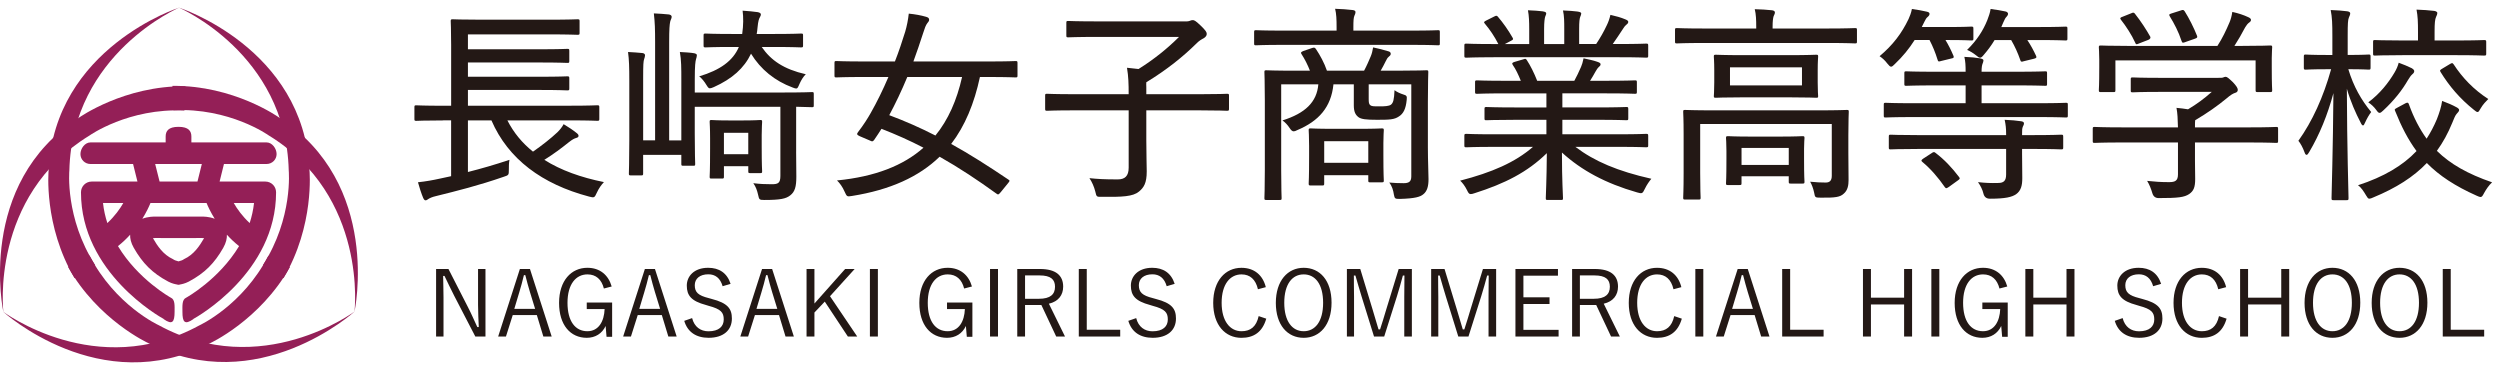
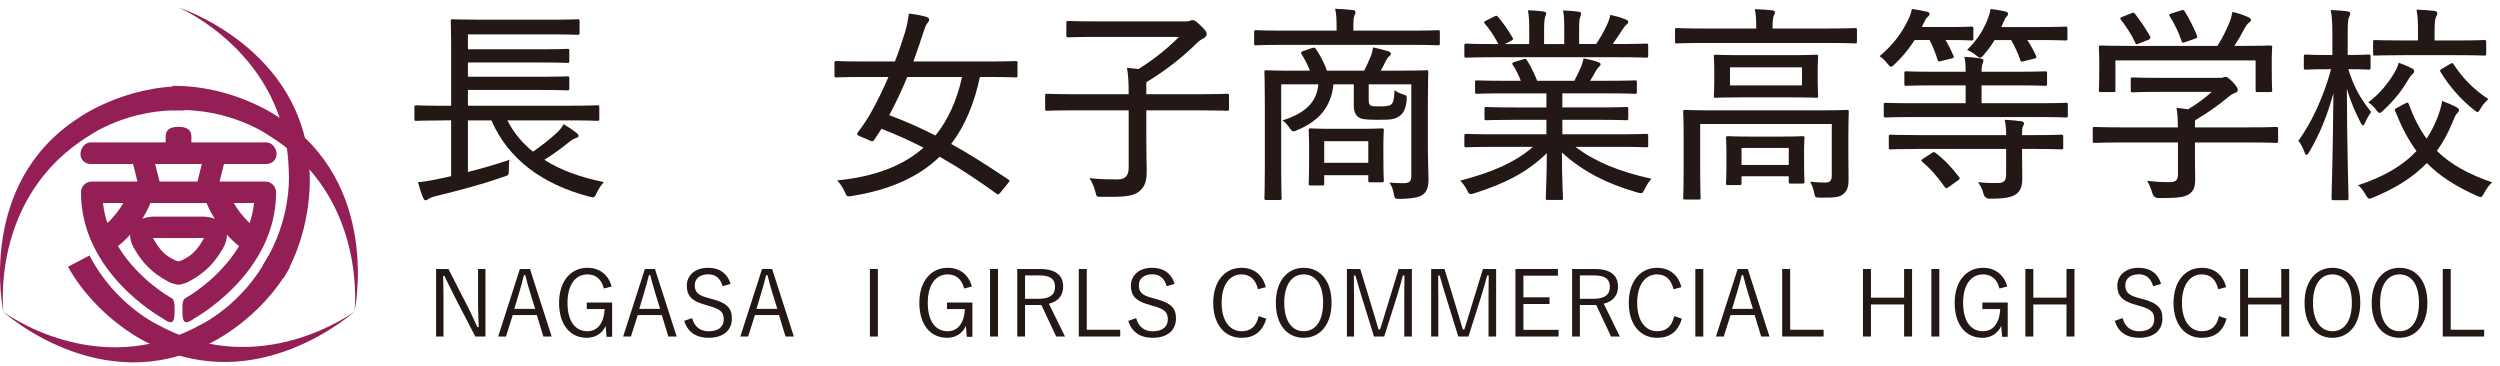
<svg xmlns="http://www.w3.org/2000/svg" id="_レイヤー_1" data-name="レイヤー 1" version="1.1" viewBox="0 0 327.177 47.93">
  <defs>
    <style> .cls-1 { fill: #941f57; } .cls-1, .cls-2 { stroke-width: 0px; } .cls-2 { fill: #231815; } </style>
  </defs>
  <g>
    <g>
-       <path class="cls-1" d="M23.476.986S7.113,6.229,6.363,22.308c0,0-.692,7.193,3.396,14.1l2.694-1.71c-3.973-6.183-3.376-12.391-3.376-12.391C9.45,6.975,23.476.986,23.476.986" />
      <path class="cls-1" d="M23.385.986s16.369,5.244,17.118,21.323c0,0,.692,7.193-3.402,14.1l-2.692-1.71c3.978-6.183,3.378-12.391,3.378-12.391C37.414,6.975,23.385.986,23.385.986" />
    </g>
    <g>
      <path class="cls-1" d="M.399,40.785s12.72,11.563,27.029,4.165c0,0,6.577-3,10.512-9.993l-2.821-1.484c-3.373,6.538-9.052,9.122-9.052,9.122-13.47,7.351-25.668-1.81-25.668-1.81" />
      <path class="cls-1" d="M.446,40.867S-3.199,24.079,10.353,15.387c0,0,5.891-4.194,13.914-4.1l-.129,3.179c-7.344-.348-12.426,3.269-12.426,3.269C-1.382,25.735.446,40.867.446,40.867" />
    </g>
    <g>
      <path class="cls-1" d="M46.388,40.824s3.649-16.788-9.914-25.477c0,0-5.878-4.197-13.907-4.108l.124,3.186c7.353-.351,12.432,3.269,12.432,3.269,13.097,7.993,11.265,23.129,11.265,23.129" />
      <path class="cls-1" d="M46.435,40.745s-12.72,11.556-27.025,4.158c0,0-6.584-3-10.516-9.993l2.821-1.48c3.369,6.541,9.05,9.125,9.05,9.125,13.469,7.348,25.67-1.81,25.67-1.81" />
    </g>
    <path class="cls-1" d="M34.725,23.76h-5.986l.57-2.298h5.581c.722,0,1.308-.581,1.308-1.297,0-.728-.586-1.527-1.308-1.527h-9.844v-.771c0-.706-.355-1.269-1.686-1.269s-1.681.563-1.681,1.269v.771h-9.846c-.72,0-1.306.799-1.306,1.527,0,.717.586,1.297,1.306,1.297h5.582l.572,2.298h-5.989c-.774,0-1.401.627-1.401,1.408,0,10.513,10.358,16.323,10.824,16.573v.025c1.147.796,1.423.376,1.427-.95,0-.785.079-1.617-.491-1.86,0,0-4.276-2.355-6.917-6.746.602-.48,1.129-.982,1.591-1.495-.021.48.1,1.054.48,1.724,1.147,2.004,2.409,3.297,4.505,4.412.513.273.978.355,1.244.398v.025c.016,0,.057-.007.1-.011.048.004.082.011.104.011v-.025c.262-.043.728-.125,1.244-.398,2.097-1.115,3.362-2.409,4.505-4.412.38-.67.502-1.244.48-1.724.462.513.989,1.014,1.597,1.495-2.647,4.391-6.923,6.746-6.923,6.746-.57.244-.491,1.075-.491,1.86,0,1.326.28,1.746,1.427.95v-.025c.462-.251,10.828-6.061,10.828-16.573,0-.781-.627-1.408-1.405-1.408ZM14.048,29.193c-.269-.828-.466-1.706-.568-2.624h2.658c-.441.771-1.115,1.717-2.09,2.624ZM23.292,21.462h3.122l-.57,2.298h-4.96l-.577-2.298h2.986ZM24.082,33.914c-.195.14-.328.186-.722.294-.391-.108-.523-.154-.724-.294-1.288-.595-2.032-1.724-2.62-2.746.097-.011.194-.018.279-.018.043.007,2.267.007,2.959.007h.213c.692,0,2.914,0,2.96-.007.083,0,.183.007.282.018-.593,1.021-1.335,2.151-2.627,2.746ZM26.378,28.348h-6.03c-.192-.007-.964-.014-1.722.283.518-.828.86-1.556,1.065-2.061h7.342c.206.505.55,1.233,1.066,2.061-.756-.297-1.53-.29-1.72-.283ZM32.675,29.193c-.971-.907-1.645-1.853-2.082-2.624h2.652c-.102.918-.301,1.796-.57,2.624Z" />
  </g>
  <g>
    <path class="cls-2" d="M57.999,15.76c-2.5,0-3.379.056-3.516.056-.22,0-.248-.027-.248-.247v-1.538c0-.22.028-.248.248-.248.137,0,1.016.056,3.516.056h1.043v-7.966c0-2.06-.055-2.938-.055-3.104,0-.22.027-.247.274-.247.11,0,1.099.055,3.791.055h8.733c2.72,0,3.626-.055,3.791-.055.247,0,.274.027.274.247v1.538c0,.22-.027.247-.274.247-.165,0-1.071-.055-3.791-.055h-10.547v1.95h9.394c2.609,0,3.461-.055,3.626-.055.22,0,.247.027.247.274v1.318c0,.22-.027.247-.247.247-.165,0-1.017-.055-3.626-.055h-9.394v1.867h9.394c2.609,0,3.434-.055,3.599-.055.247,0,.274.027.274.274v1.318c0,.22-.027.248-.274.248-.165,0-.989-.056-3.599-.056h-9.394v2.061h13.403c2.527,0,3.352-.056,3.516-.056.247,0,.275.028.275.248v1.538c0,.22-.028.247-.275.247-.164,0-.988-.056-3.516-.056h-8.239c.824,1.621,1.95,2.967,3.351,4.093,1.181-.824,2.308-1.703,3.214-2.555.302-.302.576-.631.796-1.043.715.439,1.182.741,1.73,1.181.165.138.22.22.22.357,0,.137-.109.22-.329.274-.247.082-.439.165-.935.549-.961.77-1.977,1.538-3.213,2.308,2.17,1.373,4.807,2.307,7.8,2.911-.329.357-.659.797-.934,1.401-.302.687-.356.659-1.017.494-6.124-1.621-10.574-4.889-12.771-9.971h-3.076v6.757c1.73-.439,3.461-.934,5.438-1.593-.082.412-.082.879-.082,1.318,0,.687-.027.687-.687.906-3.241,1.126-6.098,1.84-8.872,2.527-.494.109-.823.274-.988.384-.11.083-.22.165-.357.165-.109,0-.192-.082-.302-.302-.247-.577-.522-1.456-.687-2.061,1.016-.109,1.95-.274,2.938-.494l1.4-.302v-7.307h-1.043Z" />
-     <path class="cls-2" d="M104.19,19.853c0,1.264.027,2.444.027,3.269,0,1.318-.192,1.978-.797,2.444-.549.439-1.29.604-3.378.604-.687,0-.687-.055-.824-.659-.137-.604-.302-1.071-.632-1.538.852.109,1.565.137,2.39.137.852,0,1.154-.137,1.154-1.099v-9.036h-11.207v3.488c0,2.637.056,3.818.056,3.982,0,.22-.027.247-.22.247h-1.346c-.22,0-.248-.027-.248-.247v-1.181h-4.998v2.444c0,.22-.027.247-.275.247h-1.318c-.247,0-.274-.027-.274-.247,0-.165.056-1.456.056-4.284v-7.828c0-1.868-.028-2.747-.165-3.79.549.027,1.4.082,1.895.137.247.027.33.192.33.275,0,.164-.055.329-.11.494-.109.302-.137.687-.137,2.637v8.02h1.565V5.57c0-1.785-.027-2.609-.165-3.817.659.027,1.429.082,1.95.137.22.027.385.138.385.303,0,.22-.138.384-.192.632-.082.356-.138.961-.138,2.719v12.826h1.593v-7.8c0-1.703,0-2.691-.191-3.763.631.027,1.455.082,1.895.164.22.056.33.138.33.248,0,.191-.055.329-.11.521-.082.302-.165.769-.165,2.664v1.703h11.591c2.692,0,3.599-.055,3.763-.055.192,0,.22.027.22.274v1.455c0,.22-.027.248-.22.248-.137,0-.687-.028-2.087-.056v5.878ZM95.757,6.147c-2.472,0-3.268.055-3.405.055-.247,0-.274-.027-.274-.247v-1.318c0-.22.027-.247.274-.247.138,0,.934.055,3.405.055h1.374c.165-1.126.165-2.197.055-3.049.797.055,1.4.11,1.978.192.247.055.412.138.412.302,0,.083-.027.192-.11.33-.137.22-.247.521-.329,1.4-.027.303-.055.577-.11.824h2.362c2.472,0,3.296-.055,3.434-.055.247,0,.274.027.274.22v1.346c0,.22-.027.247-.274.247-.138,0-.962-.055-3.434-.055h-1.703c1.209,1.758,2.885,2.911,5.769,3.57-.303.274-.604.769-.824,1.264-.192.439-.247.604-.439.604-.11,0-.247-.055-.467-.137-2.308-.852-4.175-2.362-5.438-4.422-.906,1.895-2.472,3.296-4.861,4.367-.247.109-.412.164-.521.164-.165,0-.248-.109-.439-.412-.275-.467-.632-.906-.962-1.153,2.747-.824,4.422-2.032,5.191-3.845h-.935ZM93.12,23.368c-.219,0-.247-.027-.247-.247,0-.165.056-.659.056-3.653v-1.4c0-1.373-.056-1.923-.056-2.115,0-.22.028-.247.247-.247.138,0,.632.055,2.197.055h2.006c1.538,0,2.005-.055,2.17-.055.219,0,.247.027.247.247,0,.165-.056.715-.056,1.73v1.511c0,2.555.056,3.049.056,3.214,0,.22-.028.247-.247.247h-1.318c-.221,0-.248-.027-.248-.247v-.659h-3.186v1.373c0,.22-.027.247-.274.247h-1.347ZM94.741,20.183h3.186v-2.802h-3.186v2.802Z" />
    <path class="cls-2" d="M130.962,25.153c-.275.33-.33.357-.55.192-2.39-1.73-4.861-3.378-7.443-4.834-2.691,2.609-6.454,4.34-11.48,5.136-.659.11-.659.083-.961-.576-.247-.577-.632-1.126-.989-1.456,4.999-.494,8.68-1.95,11.316-4.284-1.785-.935-3.653-1.758-5.493-2.473-.303.468-.632.989-.962,1.456-.191.247-.274.22-.549.082l-1.346-.576c-.357-.165-.412-.274-.22-.522.741-.961,1.291-1.84,1.675-2.526.797-1.4,1.594-3.021,2.308-4.696h-3.269c-2.527,0-3.378.055-3.543.055-.22,0-.247-.027-.247-.247v-1.621c0-.247.027-.274.247-.274.165,0,1.016.055,3.543.055h4.12c.521-1.318.961-2.664,1.346-3.899.22-.742.385-1.594.467-2.362.824.082,1.593.22,2.252.412.303.082.412.192.412.384,0,.165-.082.275-.247.468-.192.247-.33.631-.521,1.235-.412,1.291-.852,2.555-1.291,3.763h9.832c2.527,0,3.379-.055,3.544-.055.22,0,.247.027.247.274v1.621c0,.22-.027.247-.247.247-.165,0-1.017-.055-3.544-.055h-1.126c-.741,3.46-1.95,6.399-3.763,8.761,2.444,1.347,4.889,2.912,7.498,4.67.192.137.192.164-.055.467l-.961,1.181ZM118.739,10.075c-.741,1.785-1.538,3.46-2.362,4.998,2.061.77,4.065,1.648,6.043,2.664,1.675-2.06,2.802-4.614,3.488-7.662h-7.169Z" />
    <path class="cls-2" d="M140.596,14.441c-2.555,0-3.406.056-3.571.056-.22,0-.247-.027-.247-.275v-1.702c0-.22.027-.247.247-.247.165,0,1.017.055,3.571.055h7.113c0-1.373-.027-2.308-.22-3.461.549.055,1.017.11,1.511.165,2.06-1.291,3.817-2.72,5.301-4.202h-10.657c-2.746,0-3.68.055-3.845.055-.22,0-.247-.027-.247-.247v-1.648c0-.22.027-.247.247-.247.165,0,1.099.055,3.845.055h11.674c.22,0,.439-.082.494-.109s.137-.055.302-.055.357.082.962.659c.714.687.852.906.852,1.153,0,.22-.165.412-.385.549-.303.165-.632.33-1.071.797-1.593,1.565-3.735,3.323-6.454,4.972-.028.192,0,.384,0,.659v.906h7.003c2.527,0,3.406-.055,3.544-.055.247,0,.274.027.274.247v1.702c0,.248-.027.275-.274.275-.138,0-1.017-.056-3.544-.056h-7.003v3.928c0,2.005.055,3.214.055,4.065,0,1.538-.385,2.114-1.017,2.637-.796.659-2.17.714-4.861.687-.687,0-.687.027-.852-.687-.165-.659-.439-1.264-.769-1.758,1.016.109,1.895.165,3.707.165.935,0,1.429-.439,1.429-1.538v-7.499h-7.113Z" />
    <path class="cls-2" d="M167.863,5.872c-2.5,0-3.352.056-3.488.056-.22,0-.247-.027-.247-.247v-1.456c0-.247.027-.274.247-.274.137,0,.988.055,3.488.055h7.058v-.439c0-1.044-.027-1.73-.192-2.417.824.027,1.62.082,2.308.165.219.027.356.109.356.247,0,.192-.055.302-.138.494-.109.247-.137.632-.137,1.511v.439h7.58c2.527,0,3.352-.055,3.516-.055.192,0,.22.027.22.274v1.456c0,.22-.027.247-.22.247-.164,0-.988-.056-3.516-.056h-16.835ZM186.868,19.331c0,1.758.083,3.24.083,4.119,0,.907-.165,1.566-.687,1.978-.385.33-1.071.55-3.049.604-.659,0-.688-.027-.797-.576-.082-.522-.22-1.071-.604-1.566.714.056,1.099.083,1.868.083.687,0,1.016-.192,1.016-.879v-12.058h-5.575v1.923c0,.412.027.659.192.796.192.165.439.165,1.208.165.715,0,1.236-.027,1.511-.22.303-.247.412-.632.467-1.896.33.248.77.439,1.127.55.467.138.521.22.467.714-.11,1.182-.439,1.812-1.017,2.17-.604.412-1.208.439-2.856.439-1.456,0-2.06-.082-2.417-.329-.412-.303-.632-.715-.632-1.566v-2.746h-2.664c-.302,2.994-1.923,4.807-4.725,5.987-.218.11-.356.165-.466.165-.191,0-.329-.11-.549-.439-.247-.385-.604-.77-.934-.989,2.965-.934,4.503-2.389,4.696-4.724h-4.861v11.288c0,2.39.055,3.461.055,3.599,0,.22-.027.247-.247.247h-1.758c-.22,0-.247-.027-.247-.247,0-.165.055-1.154.055-3.653v-9.118c0-2.473-.055-3.516-.055-3.708,0-.22.027-.247.247-.247.165,0,1.099.055,3.817.055h1.895c-.302-.77-.659-1.483-1.099-2.17-.138-.192-.082-.274.247-.412l1.126-.385c.33-.109.385-.055.55.192.494.742,1.043,1.73,1.4,2.774h4.861c.357-.659.632-1.318.879-1.896.138-.329.22-.659.303-1.153.687.138,1.4.329,2.032.521.192.056.274.165.274.33s-.137.274-.274.385c-.165.137-.247.302-.385.576-.192.412-.439.852-.659,1.236h2.197c2.691,0,3.626-.055,3.79-.055.22,0,.247.027.247.247,0,.164-.055,1.373-.055,3.899v5.988ZM171.542,24.274c-.247,0-.274-.027-.274-.274,0-.138.056-.659.056-3.57v-1.346c0-1.318-.056-1.868-.056-2.033,0-.22.027-.247.274-.247.138,0,.824.055,2.912.055h3.488c2.087,0,2.746-.055,2.884-.055.247,0,.274.027.274.247,0,.138-.055.659-.055,1.676v1.483c0,2.746.055,3.24.055,3.405,0,.22-.027.247-.274.247h-1.511c-.22,0-.247-.027-.247-.247v-.687h-5.769v1.071c0,.247-.027.274-.247.274h-1.511ZM173.3,21.309h5.769v-2.829h-5.769v2.829Z" />
    <path class="cls-2" d="M195.458,19.221c-2.554,0-3.405.055-3.543.055-.247,0-.274-.027-.274-.247v-1.235c0-.247.027-.275.274-.275.138,0,.989.056,3.543.056h6.922v-1.896h-4.01c-2.747,0-3.708.055-3.846.055-.22,0-.247-.027-.247-.247v-1.208c0-.247.027-.275.247-.275.138,0,1.099.056,3.846.056h4.01v-1.841h-5.328c-2.692,0-3.599.056-3.735.056-.247,0-.275-.028-.275-.248v-1.263c0-.22.028-.247.275-.247.137,0,1.043.055,3.735.055h1.978c-.33-.824-.659-1.511-1.044-2.061-.138-.22-.11-.302.22-.411l1.126-.33c.302-.109.357-.109.494.11.467.714.934,1.647,1.346,2.691h4.861c.303-.55.55-1.071.879-1.812.138-.33.221-.604.33-1.127.659.138,1.291.275,1.758.439.33.11.467.192.467.33,0,.165-.082.247-.22.357-.165.137-.329.411-.439.604-.22.412-.439.77-.714,1.209h2.115c2.719,0,3.598-.055,3.763-.055.22,0,.247.027.247.247v1.263c0,.22-.027.248-.247.248-.165,0-1.044-.056-3.763-.056h-5.741v1.841h4.532c2.746,0,3.681-.056,3.846-.056.219,0,.247.028.247.275v1.208c0,.22-.028.247-.247.247-.165,0-1.1-.055-3.846-.055h-4.532v1.896h7.416c2.555,0,3.378-.056,3.543-.056.247,0,.274.028.274.275v1.235c0,.22-.027.247-.274.247-.165,0-.988-.055-3.543-.055h-5.713c2.499,1.896,5.548,3.187,9.942,4.175-.274.33-.604.797-.852,1.318-.302.632-.356.659-1.016.467-4.12-1.181-7.278-2.884-9.833-5.218,0,3.763.138,5.493.138,5.96,0,.22-.027.247-.247.247h-1.758c-.22,0-.247-.027-.247-.247,0-.467.109-2.115.137-5.878-2.555,2.499-5.493,3.982-9.476,5.246-.22.082-.385.109-.494.109-.192,0-.303-.137-.467-.494-.275-.549-.577-.961-.907-1.264,4.147-1.071,7.196-2.39,9.531-4.422h-5.164ZM195.458,7.493c-2.554,0-3.405.055-3.543.055-.247,0-.274-.027-.274-.247v-1.318c0-.247.027-.274.274-.274.138,0,.989.055,3.543.055h.632c-.521-1.017-1.071-1.84-1.785-2.691-.138-.138-.109-.247.192-.385l1.099-.55c.22-.109.302-.109.439.056.659.769,1.346,1.73,1.923,2.746.109.192.082.247-.192.385l-.824.439h3.187v-1.95c0-.988-.027-1.73-.165-2.472.687.027,1.538.082,1.896.137.384.056.494.138.494.275,0,.137-.083.274-.138.439-.055.192-.138.632-.138,1.62v1.95h2.637v-1.923c0-.988,0-1.73-.164-2.472.687.027,1.511.082,1.867.138.412.055.522.137.522.274,0,.109-.083.302-.138.439-.082.22-.138.604-.138,1.593v1.95h2.226c.549-.824.988-1.593,1.4-2.472.192-.385.357-.852.467-1.346.741.164,1.4.356,1.923.576.22.083.412.192.412.33,0,.192-.11.274-.275.412-.192.164-.302.329-.439.549-.411.632-.851,1.291-1.318,1.95h.824c2.555,0,3.378-.055,3.543-.055.247,0,.274.027.274.274v1.318c0,.22-.027.247-.274.247-.165,0-.988-.055-3.543-.055h-16.425Z" />
    <path class="cls-2" d="M223.027,5.625c-2.555,0-3.406.056-3.57.056-.22,0-.247-.028-.247-.248v-1.51c0-.22.027-.248.247-.248.164,0,1.016.056,3.57.056h6.812v-.192c0-.934-.027-1.676-.192-2.335.797.027,1.565.055,2.252.138.247.027.385.137.385.274,0,.192-.082.302-.165.494-.082.247-.137.659-.137,1.429v.192h7.223c2.555,0,3.406-.056,3.571-.056.22,0,.247.028.247.248v1.51c0,.22-.027.248-.247.248-.165,0-1.017-.056-3.571-.056h-16.177ZM241.896,20.018c0,1.4.027,2.554.027,3.543,0,.687-.11,1.346-.632,1.785-.467.439-1.071.55-3.049.521-.687,0-.714-.027-.824-.659-.109-.521-.302-1.043-.521-1.428.824.082,1.4.109,2.032.109.495,0,.797-.22.797-.879v-6.783h-17.222v6.399c0,2.17.056,3.104.056,3.24,0,.22-.027.248-.247.248h-1.785c-.221,0-.248-.028-.248-.248,0-.164.056-.961.056-3.213v-5.108c0-2.006-.056-2.747-.056-2.912,0-.22.027-.247.248-.247.191,0,1.098.055,3.79.055h13.567c2.72,0,3.626-.055,3.818-.055.22,0,.247.027.247.247,0,.165-.055,1.044-.055,3.104v2.28ZM234.151,7.219c2.499,0,3.378-.056,3.543-.056.22,0,.247.027.247.247,0,.192-.056.577-.056,1.786v1.593c0,1.208.056,1.62.056,1.785,0,.192-.027.22-.247.22-.165,0-1.044-.055-3.543-.055h-6.07c-2.5,0-3.379.055-3.516.055-.247,0-.274-.027-.274-.22,0-.165.055-.577.055-1.785v-1.593c0-1.209-.055-1.594-.055-1.786,0-.22.027-.247.274-.247.137,0,1.016.056,3.516.056h6.07ZM226.158,24.22c-.247,0-.274-.027-.274-.247,0-.165.055-.577.055-3.131v-1.099c0-1.044-.055-1.538-.055-1.676,0-.22.027-.247.274-.247.165,0,.852.055,2.938.055h3.873c2.061,0,2.747-.055,2.911-.055.247,0,.275.027.275.247,0,.138-.056.604-.056,1.4v1.291c0,2.472.056,2.884.056,3.021,0,.22-.028.247-.275.247h-1.511c-.247,0-.274-.027-.274-.247v-.714h-6.18v.906c0,.22-.027.247-.274.247h-1.483ZM235.826,8.812h-9.421v2.362h9.421v-2.362ZM227.916,21.583h6.18v-2.225h-6.18v2.225Z" />
    <path class="cls-2" d="M250.568,5.241c-.714,1.126-1.565,2.169-2.581,3.131-.221.22-.357.356-.495.356-.137,0-.274-.137-.494-.411-.357-.468-.687-.742-1.017-.962,1.73-1.455,2.885-2.966,3.791-4.861.137-.302.356-.824.439-1.318.631.082,1.4.22,1.978.357.22.055.329.137.329.274,0,.165-.082.274-.247.412-.165.137-.274.302-.439.659l-.329.659h3.487c2.143,0,2.829-.055,2.994-.055.247,0,.274.027.274.274v1.291c0,.22-.027.247-.274.247-.165,0-.852-.055-2.994-.055h-.384c.384.631.714,1.29,1.043,2.06.083.22.056.302-.274.357l-1.346.329c-.329.11-.385.082-.467-.192-.274-.906-.632-1.758-1.044-2.554h-1.95ZM250.321,15.32c-2.526,0-3.378.056-3.543.056-.22,0-.247-.027-.247-.247v-1.429c0-.22.027-.247.247-.247.165,0,1.017.055,3.543.055h6.922v-2.334h-3.9c-2.774,0-3.735.055-3.873.055-.22,0-.247-.027-.247-.247v-1.401c0-.22.027-.247.247-.247.138,0,1.099.055,3.873.055h3.9c0-.823-.027-1.373-.165-1.949.796.027,1.565.109,2.032.191.303.056.467.138.467.275,0,.137-.055.247-.109.412-.083.191-.138.494-.138,1.07h4.478c2.773,0,3.707-.055,3.872-.055.192,0,.22.027.22.247v1.401c0,.22-.027.247-.22.247-.165,0-1.099-.055-3.872-.055h-4.478v2.334h7.498c2.527,0,3.379-.055,3.543-.055.22,0,.247.027.247.247v1.429c0,.22-.027.247-.247.247-.164,0-1.016-.056-3.543-.056h-16.507ZM264.631,20.21c0,1.071.027,2.114.027,3.104,0,.961-.164,1.647-.823,2.114-.55.357-1.346.577-3.406.577q-.687,0-.852-.659c-.109-.494-.385-1.044-.714-1.511.961.11,1.647.138,2.637.11.714,0,1.044-.275,1.044-1.099v-3.352h-11.453c-2.609,0-3.516.056-3.653.056-.22,0-.247-.027-.247-.247v-1.401c0-.247.027-.274.247-.274.138,0,1.044.055,3.653.055h11.453v-.137c0-.742-.055-1.236-.192-1.868.824.027,1.593.11,2.17.192.22.027.356.138.356.247,0,.192-.055.274-.137.439-.11.247-.11.494-.11,1.017v.109h1.429c2.637,0,3.516-.055,3.68-.055.248,0,.275.027.275.274v1.401c0,.22-.027.247-.275.247-.164,0-1.043-.056-3.68-.056h-1.429v.715ZM252.793,20.045c.138-.11.22-.138.303-.138.055,0,.137.027.22.11,1.153.879,2.114,1.895,3.076,3.158.137.192.109.247-.165.439l-1.181.852c-.165.11-.275.165-.33.165-.082,0-.109-.055-.192-.138-.852-1.235-1.867-2.417-2.938-3.296-.192-.165-.165-.247.109-.439l1.099-.714ZM261.033,5.241c-.412.687-.879,1.318-1.401,1.922-.219.275-.356.385-.494.385-.137,0-.274-.082-.521-.302-.412-.33-.797-.55-1.182-.715,1.291-1.263,2.088-2.526,2.637-3.872.192-.522.357-.934.439-1.483.688.082,1.483.22,1.979.33.219.055.302.191.302.302,0,.138-.083.274-.192.385-.138.137-.247.302-.439.769l-.247.577h4.943c2.473,0,3.296-.055,3.461-.055.22,0,.247.027.247.274v1.291c0,.22-.027.247-.247.247-.165,0-.988-.055-3.461-.055h-1.538c.439.659.797,1.318,1.154,2.087.082.22.027.274-.275.357l-1.346.329c-.329.11-.385.083-.467-.192-.302-.879-.714-1.785-1.181-2.581h-2.17Z" />
    <path class="cls-2" d="M277.643,18.645c-2.527,0-3.352.055-3.516.055-.221,0-.248-.027-.248-.247v-1.594c0-.22.027-.247.248-.247.164,0,.988.056,3.516.056h7.388c-.027-1.071-.055-1.841-.192-2.555.522.055,1.044.109,1.511.192,1.153-.687,2.115-1.401,3.104-2.28h-6.784c-2.554,0-3.405.056-3.543.056-.247,0-.274-.027-.274-.22v-1.483c0-.22.027-.247.274-.247.138,0,.989.055,3.543.055h7.581c.439,0,.577,0,.714-.055.082-.027.165-.083.303-.083.191,0,.411.192.961.715.439.467.632.769.632.988,0,.192-.11.33-.303.385-.274.082-.604.247-1.235.797-1.099.906-2.417,1.84-4.038,2.801-.027.192-.027.439-.027.824v.11h7.114c2.526,0,3.351-.056,3.516-.056.22,0,.247.027.247.247v1.594c0,.22-.027.247-.247.247-.165,0-.989-.055-3.516-.055h-7.114v2.417c0,.604.027,1.675.027,2.361,0,1.071-.192,1.565-.796,1.978-.632.412-1.401.522-3.982.522q-.632,0-.824-.632c-.165-.577-.412-1.182-.687-1.621,1.016.11,1.785.165,2.884.165.797,0,1.153-.192,1.153-1.016v-4.175h-7.388ZM276.846,11.777c0,.247-.027.275-.247.275h-1.648c-.247,0-.274-.028-.274-.275,0-.164.055-.549.055-2.993v-.989c0-.961-.055-1.428-.055-1.593,0-.22.027-.247.274-.247.165,0,1.099.055,3.708.055h11.536c.659-1.017,1.126-2.005,1.593-3.104.137-.33.274-.77.357-1.346.769.165,1.51.412,2.087.687.247.109.357.22.357.357,0,.137-.083.247-.247.356-.165.11-.385.385-.522.632-.467.879-.852,1.565-1.4,2.417h.961c2.609,0,3.57-.055,3.708-.055.247,0,.274.027.274.247,0,.138-.055.632-.055,1.4v1.182c0,2.472.055,2.856.055,2.993,0,.247-.027.275-.274.275h-1.62c-.247,0-.275-.028-.275-.275v-3.872h-18.347v3.872ZM278.879,1.753c.33-.165.412-.11.55.082.741.934,1.455,2.032,1.978,2.967q.109.247-.247.411l-1.209.468c-.165.082-.274.109-.33.109-.082,0-.137-.055-.191-.22-.439-.988-1.236-2.197-1.868-2.994-.138-.191-.109-.274.22-.384l1.099-.439ZM286.048,5.488c-.412.164-.439.137-.55-.138-.384-1.181-.961-2.279-1.538-3.214-.137-.247-.082-.274.247-.384l1.209-.385c.274-.11.356-.082.494.109.577.907,1.209,2.17,1.62,3.214.083.22,0,.274-.302.385l-1.181.412Z" />
    <path class="cls-2" d="M305.239,7.19v-2.417c0-1.647-.027-2.499-.22-3.46.852.027,1.511.082,2.17.164.22.028.385.138.385.248,0,.22-.083.356-.165.549-.138.33-.165.77-.165,2.444v2.472h.11c1.922,0,2.472-.055,2.637-.055.22,0,.247.027.247.274v1.429c0,.247-.027.274-.247.274-.165,0-.715-.055-2.582-.055h-.082c.687,2.279,1.702,4.037,2.993,5.603-.274.357-.576.879-.796,1.374-.11.274-.192.384-.275.384-.082,0-.191-.109-.302-.356-.659-1.264-1.318-2.747-1.812-4.449.027,7.772.22,13.897.22,14.31,0,.247-.027.274-.275.274h-1.675c-.247,0-.274-.027-.274-.274,0-.412.191-6.399.247-13.733-.77,2.856-1.813,5.411-3.159,7.69-.137.247-.247.385-.356.385-.11,0-.192-.11-.274-.357-.221-.604-.522-1.153-.797-1.482,1.812-2.527,3.269-5.713,4.284-9.366h-.687c-1.895,0-2.472.055-2.637.055-.22,0-.247-.027-.247-.274v-1.429c0-.247.027-.274.247-.274.165,0,.742.055,2.637.055h.852ZM314.825,13.508c.274-.137.356-.082.439.165.632,1.758,1.4,3.214,2.307,4.477.522-.796.962-1.647,1.346-2.554.33-.852.577-1.621.688-2.39.741.274,1.373.549,1.867.824.22.109.357.247.357.356,0,.192-.165.33-.33.522-.192.22-.329.576-.576,1.181-.55,1.346-1.209,2.555-2.006,3.653,1.758,1.729,4.038,3.021,7.224,4.119-.439.412-.769.906-1.044,1.401-.191.356-.274.521-.467.521-.109,0-.247-.055-.494-.165-2.829-1.263-4.889-2.609-6.537-4.284-1.73,1.812-4.01,3.269-7.004,4.504-.247.11-.384.165-.521.165-.165,0-.247-.138-.412-.412-.329-.549-.632-1.044-1.071-1.346,3.379-1.099,5.878-2.582,7.663-4.477-1.099-1.483-1.978-3.187-2.801-5.246-.11-.22-.056-.247.302-.439l1.071-.577ZM315.621,8.921c.22.138.33.247.33.385,0,.165-.083.274-.247.412-.192.165-.357.412-.577.769-.741,1.291-1.785,2.637-3.241,3.983-.22.22-.356.302-.467.302-.137,0-.247-.11-.439-.385-.302-.412-.659-.741-1.043-.988,1.537-1.154,2.637-2.555,3.433-3.9.274-.467.439-.852.55-1.291.604.22,1.263.494,1.702.714ZM314.467,7.219c-2.609,0-3.516.055-3.652.055-.221,0-.248-.027-.248-.247v-1.538c0-.22.027-.247.248-.247.137,0,1.043.055,3.652.055h1.978v-1.126c0-1.318-.027-2.033-.192-2.912.797.028,1.648.083,2.308.165.247.027.412.165.412.247,0,.22-.083.357-.165.55-.138.302-.192.769-.192,1.95v1.126h2.829c2.609,0,3.488-.055,3.625-.055.275,0,.303.027.303.247v1.538c0,.22-.027.247-.303.247-.137,0-1.016-.055-3.625-.055h-6.977ZM320.592,8.399c.138-.082.247-.138.302-.138.083,0,.138.056.22.165,1.127,1.73,2.609,3.296,4.532,4.532-.302.302-.687.687-.989,1.208-.191.33-.274.494-.411.494-.11,0-.247-.082-.468-.274-1.867-1.483-3.268-3.158-4.366-4.943-.138-.22-.11-.275.22-.467l.961-.577Z" />
  </g>
  <g>
    <path class="cls-2" d="M63.536,44.042h-1.331l-2.771-5.349c-.492-.96-.804-1.644-1.26-2.579h-.18c.012.996.048,1.859.048,2.843v5.085h-.971v-8.839h1.618l2.531,4.953c.516.995.827,1.763,1.247,2.65h.192c-.036-.947-.097-1.858-.097-2.902v-4.701h.972v8.839Z" />
    <path class="cls-2" d="M72.201,44.042h-1.092l-.852-2.807h-3.154l-.888,2.807h-1.02l2.843-8.839h1.319l2.843,8.839ZM69.37,38.273c-.228-.744-.407-1.428-.623-2.267h-.181c-.203.839-.384,1.511-.611,2.255l-.647,2.158h2.723l-.66-2.146Z" />
    <path class="cls-2" d="M79.03,37.758c-.3-1.188-1.031-1.848-2.146-1.848-1.523,0-2.615,1.284-2.615,3.719,0,2.422,1.02,3.718,2.603,3.718,1.476,0,2.195-1.296,2.255-2.902h-2.339v-.852h3.322v4.485h-.731l-.12-1.415c-.468.995-1.354,1.547-2.471,1.547-2.122,0-3.622-1.655-3.622-4.569s1.596-4.594,3.706-4.594c1.667,0,2.759.972,3.179,2.447l-1.02.264Z" />
    <path class="cls-2" d="M88.558,44.042h-1.092l-.852-2.807h-3.154l-.888,2.807h-1.02l2.843-8.839h1.319l2.843,8.839ZM85.727,38.273c-.228-.744-.407-1.428-.623-2.267h-.181c-.203.839-.384,1.511-.611,2.255l-.647,2.158h2.723l-.66-2.146Z" />
    <path class="cls-2" d="M94.571,37.458c-.312-1.08-.972-1.56-1.871-1.56-1.104,0-1.775.563-1.775,1.428,0,.923.444,1.343,1.835,1.69l.384.108c2.111.54,2.639,1.295,2.639,2.566,0,1.499-1.079,2.519-3.046,2.519-1.632,0-2.759-.756-3.19-2.219l1.031-.359c.288,1.151,1.115,1.727,2.135,1.727,1.379,0,2.003-.647,2.003-1.547,0-.912-.348-1.355-1.979-1.787l-.349-.108c-1.919-.516-2.506-1.235-2.506-2.542,0-1.224.959-2.327,2.794-2.327,1.428,0,2.471.66,2.938,2.099l-1.043.312Z" />
    <path class="cls-2" d="M103.894,44.042h-1.092l-.852-2.807h-3.154l-.888,2.807h-1.02l2.843-8.839h1.319l2.843,8.839ZM101.063,38.273c-.228-.744-.407-1.428-.623-2.267h-.181c-.203.839-.384,1.511-.611,2.255l-.647,2.158h2.723l-.66-2.146Z" />
-     <path class="cls-2" d="M108.623,38.765l3.562,5.277h-1.224l-3.022-4.569-1.354,1.427v3.143h-1.031v-8.839h1.031v4.521l4.018-4.521h1.247l-3.226,3.562Z" />
    <path class="cls-2" d="M114.888,44.042h-1.043v-8.839h1.043v8.839Z" />
    <path class="cls-2" d="M126.178,37.758c-.3-1.188-1.031-1.848-2.146-1.848-1.523,0-2.615,1.284-2.615,3.719,0,2.422,1.02,3.718,2.603,3.718,1.476,0,2.195-1.296,2.255-2.902h-2.339v-.852h3.322v4.485h-.731l-.12-1.415c-.468.995-1.354,1.547-2.471,1.547-2.122,0-3.622-1.655-3.622-4.569s1.596-4.594,3.706-4.594c1.667,0,2.759.972,3.179,2.447l-1.02.264Z" />
    <path class="cls-2" d="M130.609,44.042h-1.043v-8.839h1.043v8.839Z" />
    <path class="cls-2" d="M136.104,35.203c2.087,0,3.034.852,3.034,2.314,0,1.092-.623,1.943-1.87,2.23l2.11,4.294h-1.151l-1.942-4.126h-2.136v4.126h-1.019v-8.839h2.974ZM134.149,39.101h1.823c1.476,0,2.099-.575,2.099-1.571,0-.959-.552-1.486-2.026-1.486h-1.896v3.058Z" />
    <path class="cls-2" d="M142.225,43.154h4.378v.888h-5.421v-8.839h1.043v7.951Z" />
    <path class="cls-2" d="M152.688,37.458c-.312-1.08-.972-1.56-1.871-1.56-1.104,0-1.775.563-1.775,1.428,0,.923.444,1.343,1.835,1.69l.384.108c2.111.54,2.639,1.295,2.639,2.566,0,1.499-1.079,2.519-3.046,2.519-1.632,0-2.759-.756-3.19-2.219l1.031-.359c.288,1.151,1.115,1.727,2.135,1.727,1.379,0,2.003-.647,2.003-1.547,0-.912-.348-1.355-1.979-1.787l-.349-.108c-1.919-.516-2.506-1.235-2.506-2.542,0-1.224.959-2.327,2.794-2.327,1.428,0,2.471.66,2.938,2.099l-1.043.312Z" />
    <path class="cls-2" d="M164.627,37.854c-.3-1.295-1.044-1.943-2.147-1.943-1.499,0-2.603,1.284-2.603,3.719,0,2.422,1.115,3.718,2.603,3.718,1.176,0,1.932-.588,2.243-1.979l.995.336c-.504,1.751-1.631,2.507-3.25,2.507-2.123,0-3.694-1.667-3.694-4.569s1.584-4.594,3.694-4.594c1.667,0,2.795.947,3.19,2.531l-1.031.275Z" />
    <path class="cls-2" d="M174.261,39.616c0,2.902-1.535,4.594-3.646,4.594-2.123,0-3.646-1.667-3.646-4.569s1.548-4.594,3.646-4.594c2.123,0,3.646,1.655,3.646,4.569ZM168.073,39.629c0,2.435,1.044,3.718,2.542,3.718,1.511,0,2.543-1.283,2.543-3.718,0-2.447-1.032-3.719-2.543-3.719-1.499,0-2.542,1.271-2.542,3.719Z" />
    <path class="cls-2" d="M184.773,44.042h-.995v-5.193c0-1.007.023-1.835.023-2.794h-.204c-.252.936-.468,1.727-.779,2.723l-1.667,5.265h-1.331l-1.631-5.253c-.3-.947-.517-1.763-.804-2.734h-.204c-.012.959.023,1.799.023,2.807v5.181h-.935v-8.839h1.751l1.583,5.205c.264.875.527,1.787.804,2.698h.203c.312-.923.54-1.739.828-2.674l1.606-5.229h1.728v8.839Z" />
    <path class="cls-2" d="M195.801,44.042h-.995v-5.193c0-1.007.023-1.835.023-2.794h-.204c-.252.936-.468,1.727-.779,2.723l-1.667,5.265h-1.331l-1.631-5.253c-.301-.947-.517-1.763-.804-2.734h-.204c-.012.959.023,1.799.023,2.807v5.181h-.935v-8.839h1.751l1.583,5.205c.264.875.527,1.787.804,2.698h.203c.312-.923.54-1.739.828-2.674l1.606-5.229h1.728v8.839Z" />
    <path class="cls-2" d="M203.891,36.078h-4.521v2.831h3.418v.875h-3.418v3.383h4.605v.875h-5.648v-8.839h5.564v.875Z" />
    <path class="cls-2" d="M208.717,35.203c2.087,0,3.034.852,3.034,2.314,0,1.092-.623,1.943-1.87,2.23l2.11,4.294h-1.151l-1.942-4.126h-2.136v4.126h-1.019v-8.839h2.974ZM206.761,39.101h1.823c1.476,0,2.099-.575,2.099-1.571,0-.959-.552-1.486-2.026-1.486h-1.896v3.058Z" />
    <path class="cls-2" d="M219.011,37.854c-.3-1.295-1.044-1.943-2.147-1.943-1.499,0-2.603,1.284-2.603,3.719,0,2.422,1.115,3.718,2.603,3.718,1.176,0,1.932-.588,2.243-1.979l.995.336c-.504,1.751-1.631,2.507-3.25,2.507-2.123,0-3.694-1.667-3.694-4.569s1.584-4.594,3.694-4.594c1.667,0,2.795.947,3.19,2.531l-1.031.275Z" />
    <path class="cls-2" d="M222.914,44.042h-1.043v-8.839h1.043v8.839Z" />
    <path class="cls-2" d="M231.576,44.042h-1.092l-.852-2.807h-3.154l-.888,2.807h-1.02l2.843-8.839h1.319l2.843,8.839ZM228.745,38.273c-.228-.744-.407-1.428-.623-2.267h-.181c-.203.839-.384,1.511-.611,2.255l-.647,2.158h2.723l-.66-2.146Z" />
    <path class="cls-2" d="M234.278,43.154h4.378v.888h-5.421v-8.839h1.043v7.951Z" />
    <path class="cls-2" d="M250.235,44.042h-1.043v-4.197h-4.342v4.197h-1.043v-8.839h1.043v3.754h4.342v-3.754h1.043v8.839Z" />
    <path class="cls-2" d="M253.802,44.042h-1.043v-8.839h1.043v8.839Z" />
    <path class="cls-2" d="M261.673,37.758c-.3-1.188-1.031-1.848-2.146-1.848-1.523,0-2.615,1.284-2.615,3.719,0,2.422,1.02,3.718,2.603,3.718,1.476,0,2.195-1.296,2.255-2.902h-2.339v-.852h3.322v4.485h-.731l-.12-1.415c-.468.995-1.354,1.547-2.471,1.547-2.122,0-3.622-1.655-3.622-4.569s1.596-4.594,3.706-4.594c1.667,0,2.759.972,3.179,2.447l-1.02.264Z" />
    <path class="cls-2" d="M271.488,44.042h-1.043v-4.197h-4.342v4.197h-1.043v-8.839h1.043v3.754h4.342v-3.754h1.043v8.839Z" />
    <path class="cls-2" d="M281.786,37.458c-.312-1.08-.972-1.56-1.871-1.56-1.104,0-1.775.563-1.775,1.428,0,.923.444,1.343,1.835,1.69l.384.108c2.111.54,2.639,1.295,2.639,2.566,0,1.499-1.079,2.519-3.046,2.519-1.632,0-2.759-.756-3.19-2.219l1.031-.359c.288,1.151,1.115,1.727,2.135,1.727,1.379,0,2.003-.647,2.003-1.547,0-.912-.348-1.355-1.979-1.787l-.349-.108c-1.919-.516-2.506-1.235-2.506-2.542,0-1.224.959-2.327,2.794-2.327,1.428,0,2.471.66,2.938,2.099l-1.043.312Z" />
    <path class="cls-2" d="M290.305,37.854c-.3-1.295-1.044-1.943-2.147-1.943-1.499,0-2.603,1.284-2.603,3.719,0,2.422,1.115,3.718,2.603,3.718,1.176,0,1.932-.588,2.243-1.979l.995.336c-.504,1.751-1.631,2.507-3.25,2.507-2.123,0-3.694-1.667-3.694-4.569s1.584-4.594,3.694-4.594c1.667,0,2.795.947,3.19,2.531l-1.031.275Z" />
    <path class="cls-2" d="M299.592,44.042h-1.043v-4.197h-4.342v4.197h-1.043v-8.839h1.043v3.754h4.342v-3.754h1.043v8.839Z" />
    <path class="cls-2" d="M308.892,39.616c0,2.902-1.535,4.594-3.646,4.594-2.123,0-3.646-1.667-3.646-4.569s1.548-4.594,3.646-4.594c2.123,0,3.646,1.655,3.646,4.569ZM302.704,39.629c0,2.435,1.044,3.718,2.543,3.718,1.511,0,2.543-1.283,2.543-3.718,0-2.447-1.032-3.719-2.543-3.719-1.499,0-2.543,1.271-2.543,3.719Z" />
    <path class="cls-2" d="M317.676,39.616c0,2.902-1.535,4.594-3.646,4.594-2.123,0-3.646-1.667-3.646-4.569s1.548-4.594,3.646-4.594c2.123,0,3.646,1.655,3.646,4.569ZM311.488,39.629c0,2.435,1.044,3.718,2.543,3.718,1.511,0,2.543-1.283,2.543-3.718,0-2.447-1.032-3.719-2.543-3.719-1.499,0-2.543,1.271-2.543,3.719Z" />
    <path class="cls-2" d="M320.728,43.154h4.378v.888h-5.421v-8.839h1.043v7.951Z" />
  </g>
</svg>